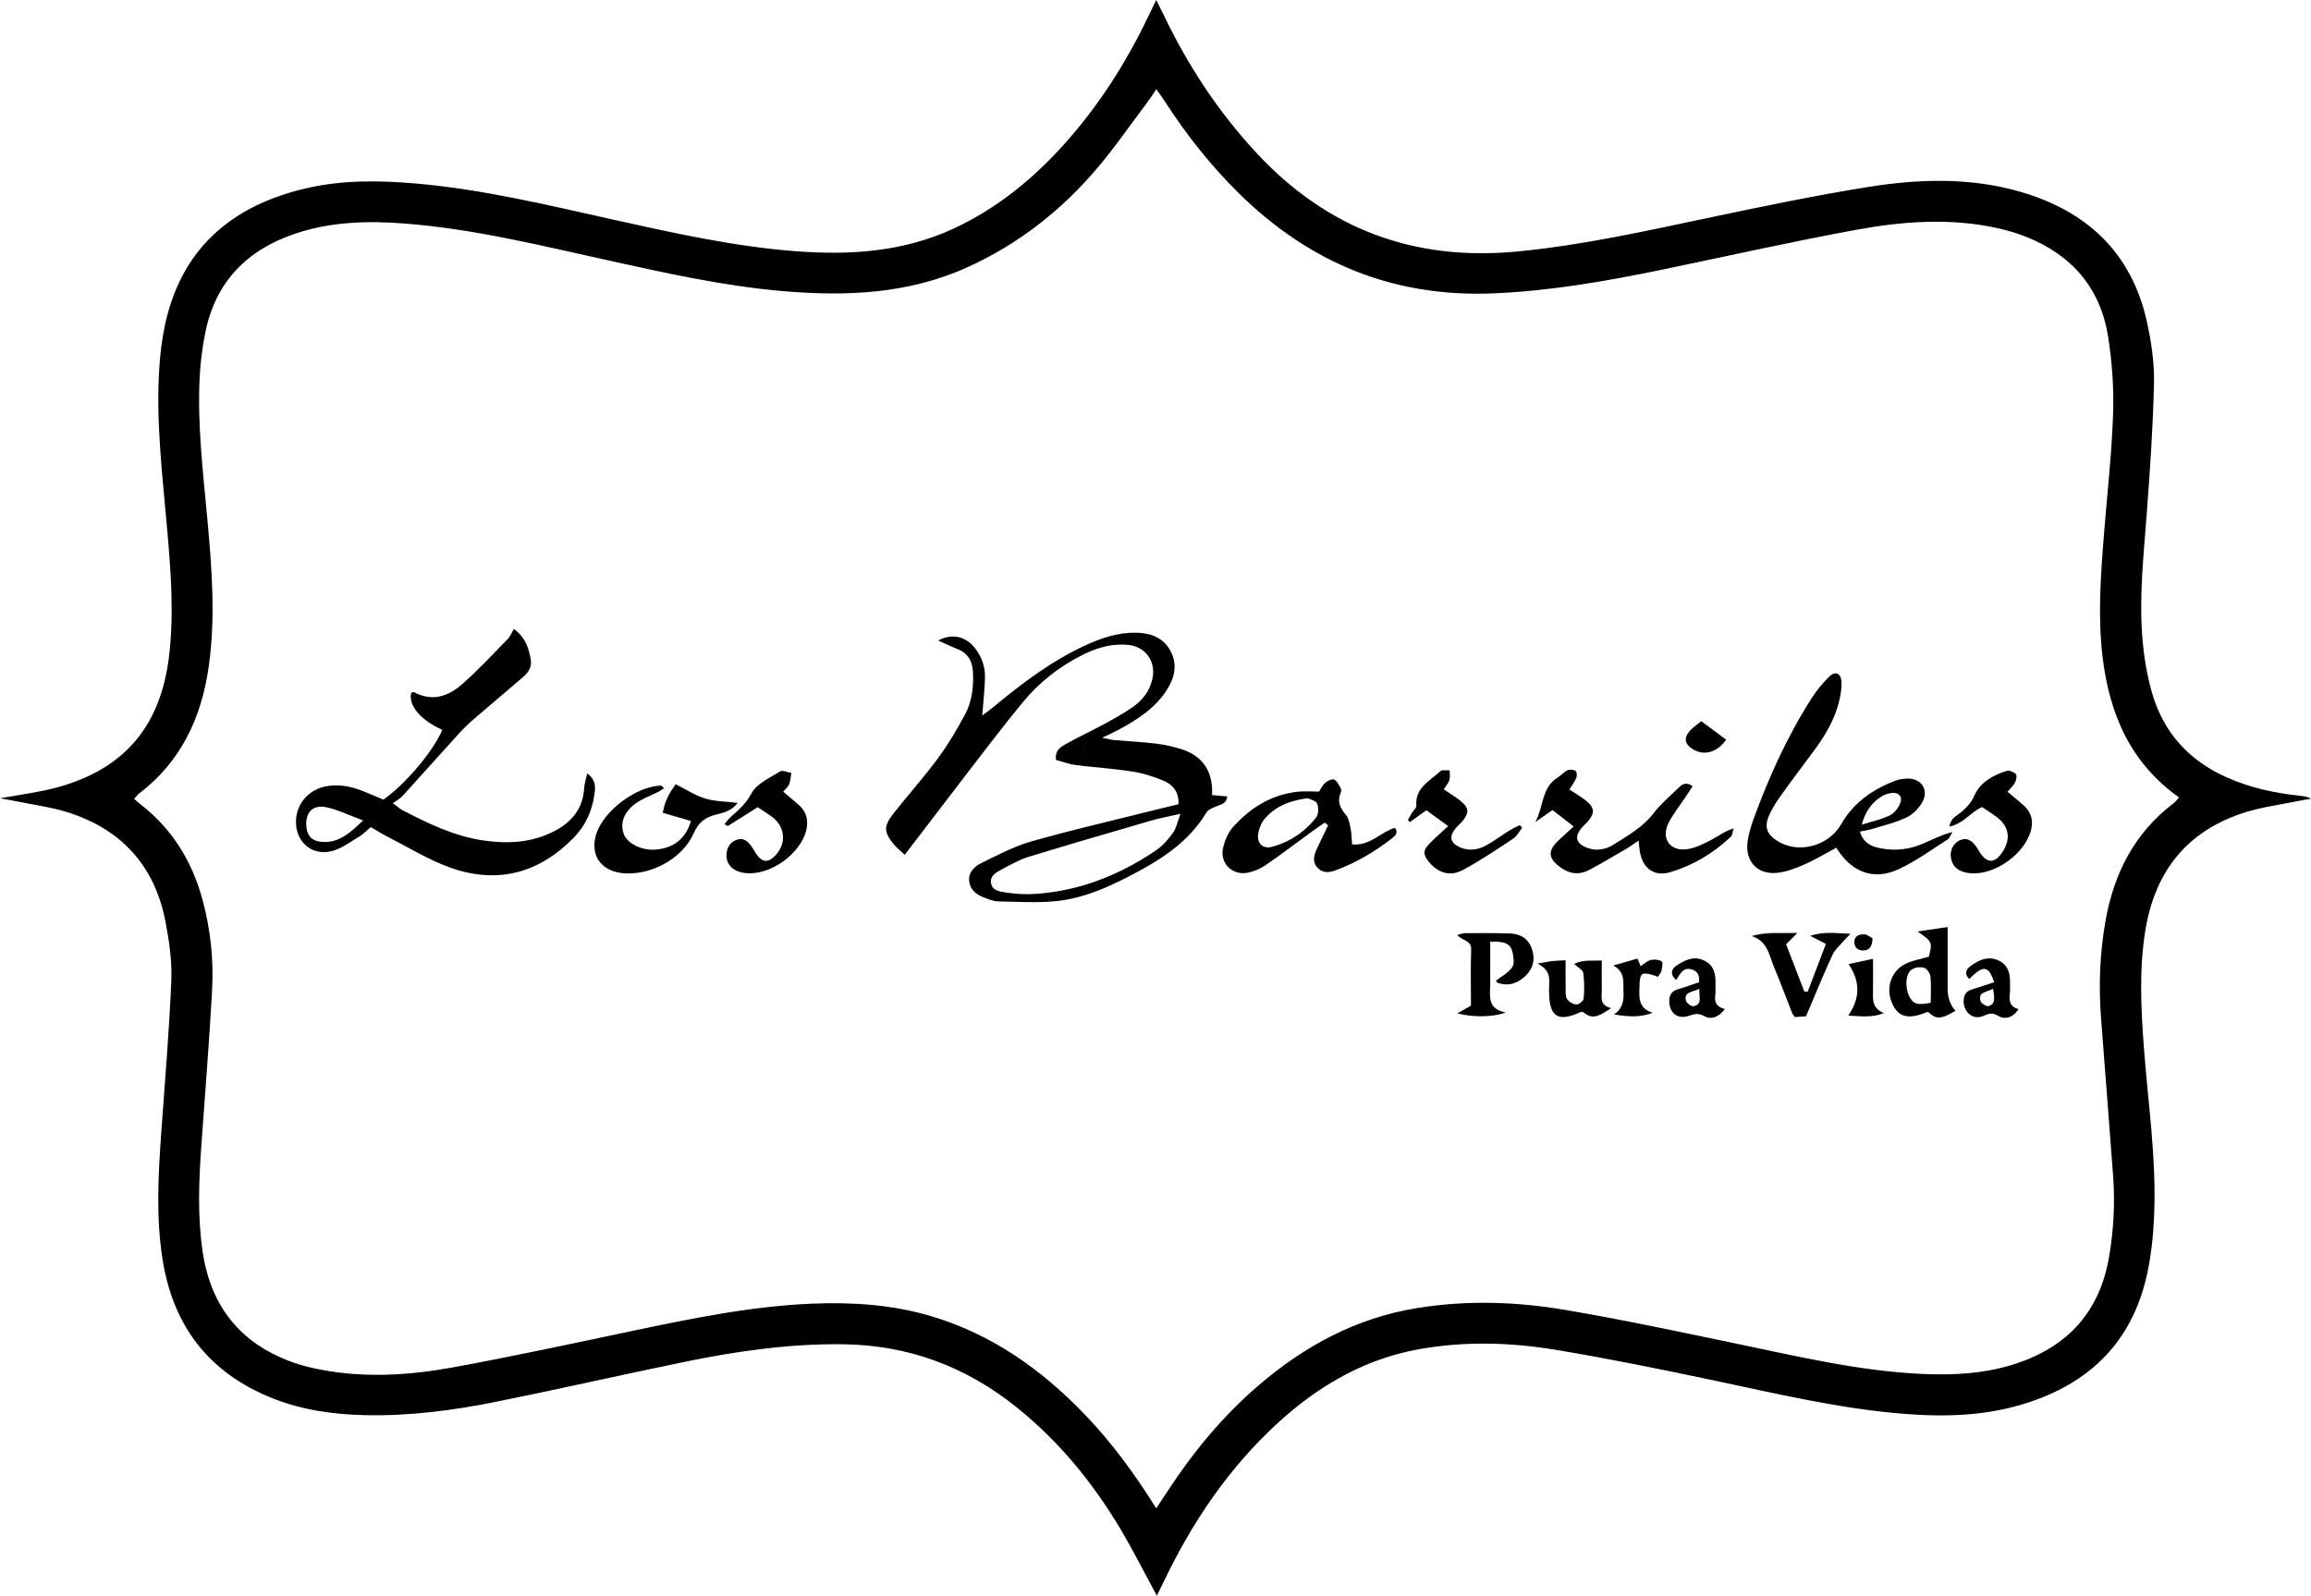
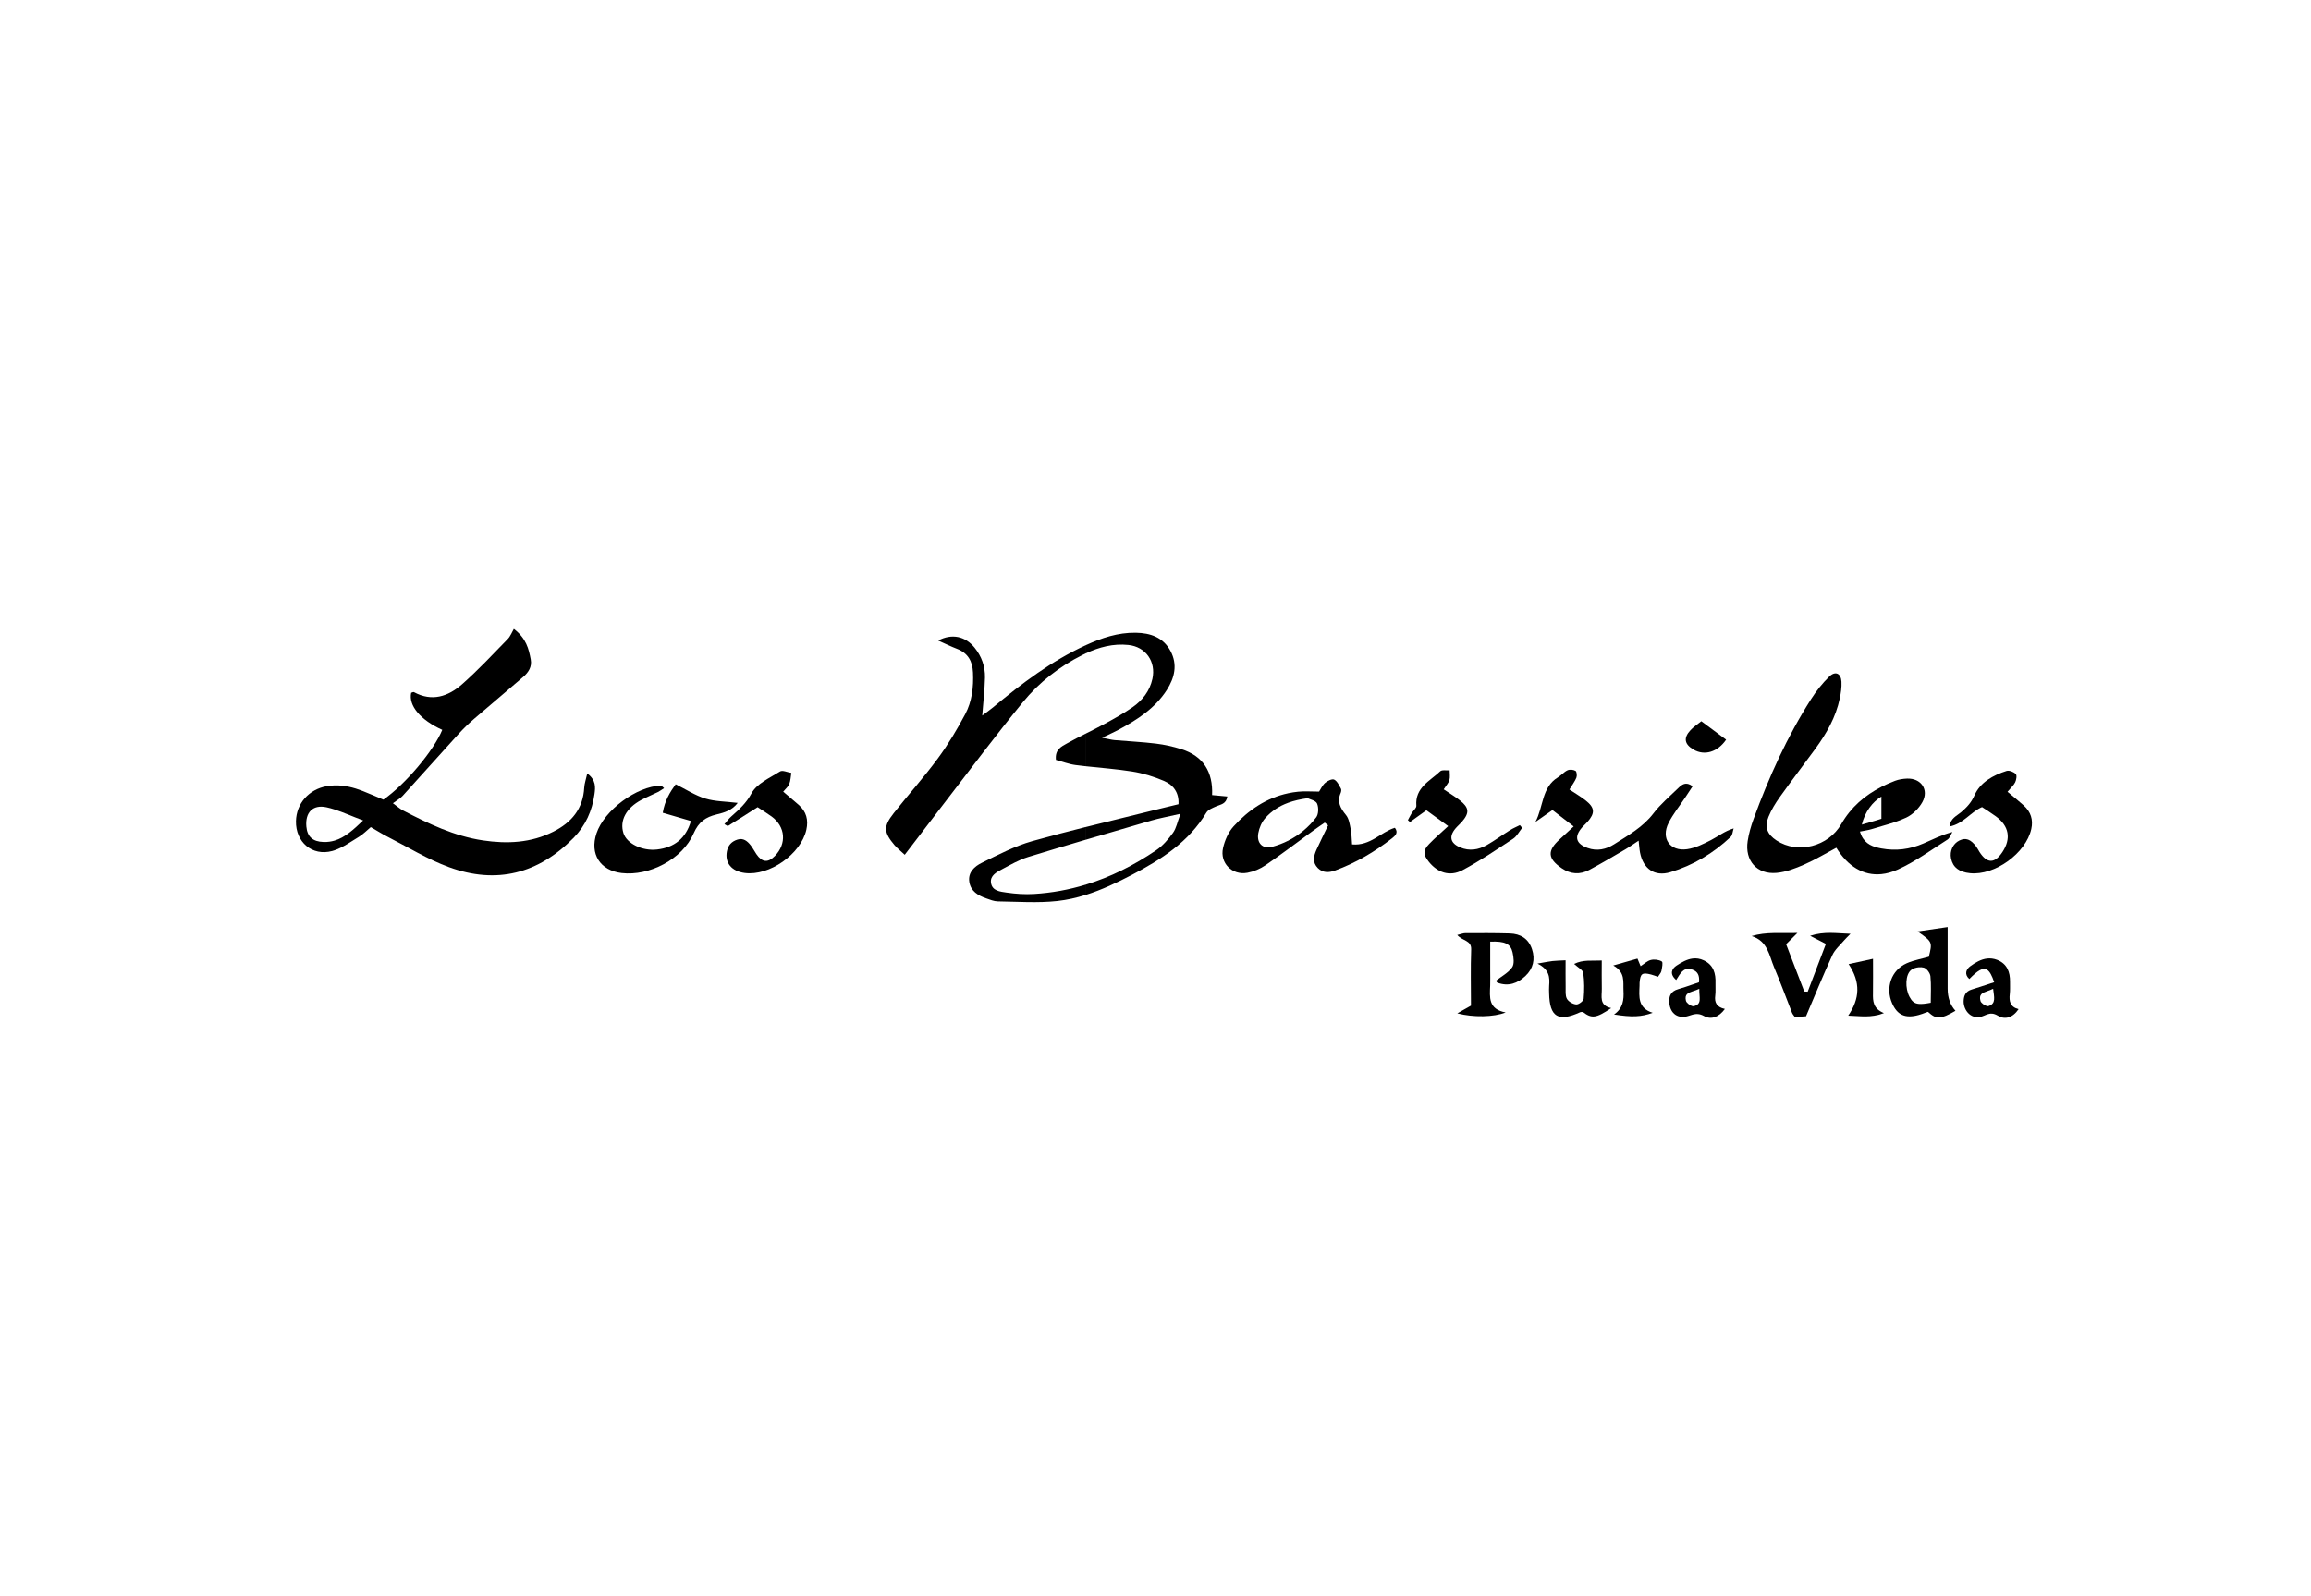
<svg xmlns="http://www.w3.org/2000/svg" id="Capa_2" data-name="Capa 2" viewBox="0 0 1909.98 1319.17">
  <g id="Capa_1-2" data-name="Capa 1">
    <g>
-       <path d="m955.88.53c2.33,4.68,4.14,8.2,5.85,11.76,20.02,41.83,45.13,80.17,76.8,114.23,58.47,62.89,130.18,89.61,215.63,81.38,53.59-5.16,105.88-16.88,158.38-27.94,43.79-9.22,87.66-18.4,131.83-25.45,41.5-6.62,83.49-7.92,124.54,3.79,55.63,15.87,93.01,50.5,105.59,108.29,3.57,16.41,6.1,33.52,5.72,50.23-.82,36.29-3.33,72.57-6.06,108.78-2.57,34.15-6.35,68.27-3.48,102.51,1.26,15.05,3.78,30.26,7.95,44.76,9.41,32.75,30.54,55.91,61.71,69.8,19.1,8.52,39.25,12.91,59.95,15.14,3.18.34,6.37.57,9.7,2.53-4.45.78-8.93,1.44-13.36,2.36-13.63,2.81-27.58,4.63-40.8,8.77-47.96,15-74.76,48.53-82.74,97.63-5.2,31.96-3.65,64.05-1.28,96.12,3.43,46.34,10.48,92.49,8.55,139.1-.68,16.39-2.33,32.98-5.83,48.98-12.87,58.89-51.19,93.5-107.94,109.05-30.07,8.24-60.89,8.96-91.87,6.56-53.7-4.15-105.9-16.64-158.39-27.74-43.37-9.16-86.84-18.03-130.56-25.27-37.65-6.24-75.78-7.27-113.6-.39-49.17,8.95-89.43,34.52-124.57,68.89-36.38,35.58-63.94,77.41-85.79,123.17-1.78,3.73-3.66,7.41-5.74,11.6l-.2-.36v-72.25c3.77-5.7,6.7-10.11,9.6-14.54,20.97-31.98,45.13-61.23,74.16-86.25,38.18-32.91,81.12-56.19,131.44-64.37,40.91-6.65,81.92-5.39,122.46,1.49,47.43,8.05,94.54,18.09,141.66,27.92,50.45,10.53,100.63,22.49,152.38,24.98,26.76,1.29,53.27-.08,78.92-8.59,42.64-14.15,68.75-42.86,76.5-87.63,3.84-22.19,5.12-44.51,3.48-66.93-3.2-43.83-6.75-87.63-10.05-131.45-2.04-27.1-.91-54.1,3.91-80.84,7-38.78,24-71.9,56-96.23,1.58-1.2,2.78-2.9,4.6-4.83-40.26-28.66-57.56-69.15-63.17-115.93-4.06-33.8-1.59-67.53,1.08-101.25,2.64-33.27,6.43-66.51,7.57-99.83.73-21.38-.8-43.16-4.17-64.3-6.38-39.96-30-67.15-67.46-82.12-7.8-3.12-15.99-5.52-24.2-7.32-39.13-8.58-78.42-5.58-117.16,1.57-53.14,9.8-105.9,21.64-158.82,32.63-46.36,9.62-92.84,17.79-140.36,19.78-82.65,3.47-152.12-25.27-210.5-82.89-22.97-22.67-42.88-47.78-60.39-74.84-2.19-3.38-4.59-6.63-7.47-10.75V.53Zm-.26-.53l.26.53v73.52l-.2-.29c-2.95,4.29-5.15,7.75-7.61,11.01-13.97,18.55-27.12,37.81-42.21,55.4-29.5,34.4-64.63,61.87-106.14,80.71-48.94,22.21-100.55,24.28-152.88,19.76-48.94-4.22-96.79-14.92-144.65-25.49-55.66-12.3-111.06-26.02-168.17-30.4-30.6-2.35-60.89-1.44-90.23,8.47-39.97,13.5-65.92,40.14-74.21,82.22-2.36,11.97-3.95,24.21-4.56,36.39-1.98,39.4,2.8,78.49,6.38,117.63,3.69,40.44,6.86,80.93,1.13,121.43-5.96,42.13-22.71,78.51-57.43,105-1.5,1.14-2.64,2.76-4.27,4.5,2.35,2.01,3.87,3.42,5.5,4.69,26.34,20.53,42.7,47.48,51.25,79.49,6.49,24.31,9.07,49.15,7.71,74.12-2.35,43.02-5.9,85.97-8.93,128.96-2.06,29.13-3.16,58.23,1.15,87.29,6.69,45.11,31.22,75.71,74.17,91.19,7.51,2.71,15.38,4.64,23.23,6.14,36.24,6.94,72.6,4.81,108.44-1.69,49.84-9.04,99.37-19.82,148.95-30.24,49.22-10.34,98.43-20.52,148.9-22.61,33.14-1.37,65.91.78,97.88,10.21,50.44,14.87,91.73,44.17,127.72,81.69,22.03,22.97,40.76,48.47,58.83,77.32h0l.27-.41v72.25c-10.18-18.78-19.34-37.02-29.74-54.52-22.86-38.44-50.86-72.67-85.89-100.82-41.95-33.71-89.48-51.52-143.68-52.17-44.27-.53-87.65,5.69-130.74,14.56-51.71,10.64-103.18,22.39-154.92,32.83-36.07,7.28-72.55,12.1-109.5,11.23-26.34-.62-52.2-4.28-76.85-14.21-51.48-20.74-81.14-58.84-90.04-113.39-5.76-35.34-3.77-70.78-1.24-106.24,2.97-41.72,6.55-83.41,8.28-125.18.68-16.27-1.73-32.96-4.83-49.05-8.86-46.01-36.32-76.33-80.96-90.35-13.21-4.15-27.16-5.97-40.79-8.79-4.83-1-9.71-1.77-14.98-2.73,16.14-3.01,31.72-4.85,46.71-8.89,56.19-15.13,86.07-50.86,92.99-108.59,4.16-34.72,1.54-69.22-1.44-103.76-3.96-45.88-9.86-91.68-6.39-137.88.76-10.08,2.02-20.2,4.04-30.1,13.19-64.61,54.82-100.63,117.19-115.11,29.96-6.95,60.41-6.55,90.84-3.91,55.75,4.85,109.97,18.11,164.4,30.18,49.09,10.89,98.18,21.81,148.46,25.72,45.19,3.51,89.53.79,131.5-18.74,35.48-16.51,65.12-40.62,91.08-69.53,28.45-31.67,51.18-67.16,69.5-105.52,1.97-4.11,3.98-8.2,6.72-13.86Z" />
      <path d="m897.27,533.41c13.14-6.04,26.68-10.57,41.4-10.35,12.14.18,22.71,3.84,28.73,15.1,5.99,11.22,3.4,22.2-3.14,32.36-9.7,15.08-24.28,24.41-39.63,32.69-3.63,1.96-7.43,3.62-13.8,6.7,5.32,1.01,7.86,1.72,10.45,1.94,11.36,1,22.77,1.51,34.08,2.89,7.08.86,14.16,2.44,20.97,4.58,18.13,5.71,26.25,18.77,25.44,37.97,4.48.41,8.3.76,12.59,1.16-.92,6.36-5.55,6.54-9.22,8.17-2.93,1.3-6.61,2.68-8.1,5.14-14.58,24.25-37.24,38.76-61.38,51.39-12.4,6.49-25.11,12.53-38.38,16.69v-8.48c20.59-6.28,39.94-16.03,58.26-28.47,5.43-3.69,10.02-9.05,13.91-14.42,2.71-3.75,3.57-8.83,6.17-15.72h0c-10.37,2.38-17.43,3.65-24.28,5.64-18.02,5.25-36.05,10.49-54.05,15.81v-10.49c20.84-5.24,41.76-10.23,62.6-15.45,4.46-1.12,8.94-2.16,14.09-3.41.57-9.65-4.3-15.96-11.85-19.22-8.41-3.63-17.46-6.42-26.5-7.85-12.69-2.01-25.55-2.95-38.34-4.35v-26.95c4.99-2.51,10-5.01,14.91-7.68,8.15-4.43,16.33-8.92,23.92-14.21,8.12-5.67,14.09-13.29,16.31-23.36,3.12-14.2-5.43-26.59-19.92-28.08-12.46-1.28-24.11,1.79-35.21,6.99v-6.74Zm-149.53,173.22c-4.06-3.78-6.42-5.58-8.3-7.8-9.12-10.74-9.48-15.56-.85-26.51,12.03-15.26,25.05-29.77,36.57-45.39,8.47-11.48,15.81-23.91,22.55-36.51,5.65-10.57,6.99-22.44,6.44-34.49-.43-9.37-4.19-16.1-13.25-19.57-4.95-1.9-9.72-4.27-15.53-6.85,11.41-6.05,22.46-3.54,30.11,5.9,5.79,7.14,8.77,15.57,8.58,24.66-.22,10.05-1.41,20.08-2.27,31.46,3.32-2.5,6.2-4.49,8.88-6.72,23.76-19.77,48.29-38.39,76.59-51.39h.02s0,6.73,0,6.73c-.89.42-1.77.84-2.65,1.28-19.16,9.6-35.9,22.75-49.33,39.14-22.47,27.42-43.65,55.89-65.33,83.96-10.54,13.66-20.97,27.4-32.22,42.1h0Zm149.53,33.21v-8.48c-13.68,4.17-27.91,6.82-42.74,7.7-7.51.45-15.2-.06-22.65-1.16-5.13-.76-11.92-1.27-12.86-8.11-.81-5.9,4.5-8.73,8.93-11.07,7.06-3.73,14.11-7.87,21.67-10.2,15.85-4.87,31.74-9.63,47.65-14.33v-10.49c-14.76,3.71-29.48,7.53-44.12,11.65-14.46,4.06-28.13,11.27-41.72,17.94-5.97,2.93-11.62,7.87-10.31,15.91,1.23,7.56,7.16,11.11,13.79,13.43,3.18,1.11,6.5,2.5,9.77,2.55,16.39.23,32.95,1.46,49.15-.31,8.03-.88,15.83-2.65,23.44-5.03h0Zm0-106.41v-26.95c-5.19,2.61-10.37,5.24-15.42,8.09-4.46,2.52-10.12,4.94-9.14,13.63,5.23,1.4,10.7,3.53,16.35,4.26,2.73.36,5.47.67,8.21.97Z" />
      <path d="m424.69,519.87c10.33,7.94,12.31,16.56,13.95,25.3,1.15,6.13-1.94,10.73-6.21,14.43-13.39,11.6-27.01,22.93-40.42,34.51-4.4,3.8-8.65,7.85-12.57,12.15-15.61,17.16-31.03,34.5-46.64,51.66-1.95,2.14-4.67,3.59-8.07,6.13,3.88,2.8,5.93,4.71,8.34,5.96,21.03,10.91,42.3,21.2,66.1,24.74,20.04,2.98,39.62,2.08,58.11-7.2,14.99-7.52,24.62-18.85,25.56-36.38.19-3.45,1.43-6.84,2.51-11.75,7.39,5.5,6.74,11.52,5.97,17.1-1.89,13.73-7.37,25.98-17.13,35.98-29.18,29.9-63.94,38.73-103.08,24.39-17.69-6.48-34.04-16.64-50.94-25.24-4.48-2.28-8.74-5-13.73-7.88-3.42,2.84-6.32,5.92-9.81,8.01-6.54,3.92-12.99,8.69-20.04,11.1v-8c8.4-2.52,15.36-8.79,23.53-16.63h0c-8.82-3.25-16.23-6.67-23.53-9.02v-19.96c7.95-.2,15.65,1.68,23.16,4.63,5.86,2.3,11.62,4.86,17.11,7.16,18.33-12.79,41.66-40.58,48.66-57.69-18.03-8.17-28.02-20.06-25.71-30.65.77-.19,1.79-.81,2.31-.53,14.92,8.11,28.32,3.56,39.7-6.46,13.27-11.69,25.37-24.72,37.75-37.39,2.31-2.36,3.53-5.78,5.11-8.48Zm-148.08,183.01c-.67.23-1.35.44-2.03.63-16.65,4.5-30.34-7.45-29.97-24.68.31-14.53,10.6-26.3,25.42-28.9,2.21-.39,4.41-.6,6.58-.66v19.96c-2.28-.74-4.55-1.37-6.85-1.86-11.36-2.42-17.61,4.43-16.57,15.95.75,8.33,5.2,12.47,14.22,12.74,3.3.1,6.33-.33,9.2-1.19v8Z" />
-       <path d="m1554.93,701.4c11.91,2.23,23.56.77,34.75-4.12,7.61-3.32,15.01-7.11,23.93-9.46-1.33,2.13-2.17,5.04-4.08,6.26-13.49,8.56-26.55,18.23-41.01,24.76-4.67,2.11-9.21,3.35-13.59,3.79v-21.22h0Zm0-50.94c3.61-1.84,7.37-3.49,11.26-4.97,3.1-1.18,6.59-1.71,9.92-1.84,11.63-.45,18.34,9.25,12.66,19.49-2.88,5.19-7.98,10.25-13.3,12.76-6.52,3.08-13.53,5.12-20.54,7.13v-6.17c2.38-.8,4.69-1.69,6.91-2.75,3.67-1.74,7.03-6,8.57-9.9,2.38-6.01-1.45-9.62-7.86-8.56-2.58.43-5.16,1.41-7.62,2.85v-8.04Zm-17.77,36.97c2.7,9.01,8.59,11.93,15.38,13.48.8.18,1.6.35,2.39.5v21.22c-14.85,1.48-27.81-6.38-37.25-21.82-8.82,4.69-17.45,9.94-26.61,13.94-7.24,3.17-15.02,6.17-22.78,6.87-16.25,1.46-26.37-10.12-23.9-26.32.95-6.21,2.74-12.39,4.91-18.31,12.64-34.54,27.7-67.98,47.52-99.06,4.27-6.69,9.35-13.07,15.02-18.62,4.98-4.87,9.7-2.72,10.09,4.24.26,4.55-.46,9.26-1.39,13.76-3.25,15.6-11,29.11-20.29,41.81-9.72,13.28-19.72,26.36-29.27,39.77-3.65,5.12-7.03,10.62-9.38,16.41-3.46,8.53-1.02,14.46,6.67,19.5,17.63,11.57,42.92,4.94,53.5-13.56,7.97-13.94,19.47-23.76,33.17-30.76v8.04c-7.4,4.34-13.77,12.86-16.19,23.18h0c5.69-1.78,11.11-3.11,16.19-4.82v6.17c-2.72.78-5.44,1.56-8.13,2.39-2.73.84-5.61,1.19-9.64,2.01Z" />
+       <path d="m1554.93,701.4c11.91,2.23,23.56.77,34.75-4.12,7.61-3.32,15.01-7.11,23.93-9.46-1.33,2.13-2.17,5.04-4.08,6.26-13.49,8.56-26.55,18.23-41.01,24.76-4.67,2.11-9.21,3.35-13.59,3.79v-21.22h0Zm0-50.94c3.61-1.84,7.37-3.49,11.26-4.97,3.1-1.18,6.59-1.71,9.92-1.84,11.63-.45,18.34,9.25,12.66,19.49-2.88,5.19-7.98,10.25-13.3,12.76-6.52,3.08-13.53,5.12-20.54,7.13v-6.17v-8.04Zm-17.77,36.97c2.7,9.01,8.59,11.93,15.38,13.48.8.18,1.6.35,2.39.5v21.22c-14.85,1.48-27.81-6.38-37.25-21.82-8.82,4.69-17.45,9.94-26.61,13.94-7.24,3.17-15.02,6.17-22.78,6.87-16.25,1.46-26.37-10.12-23.9-26.32.95-6.21,2.74-12.39,4.91-18.31,12.64-34.54,27.7-67.98,47.52-99.06,4.27-6.69,9.35-13.07,15.02-18.62,4.98-4.87,9.7-2.72,10.09,4.24.26,4.55-.46,9.26-1.39,13.76-3.25,15.6-11,29.11-20.29,41.81-9.72,13.28-19.72,26.36-29.27,39.77-3.65,5.12-7.03,10.62-9.38,16.41-3.46,8.53-1.02,14.46,6.67,19.5,17.63,11.57,42.92,4.94,53.5-13.56,7.97-13.94,19.47-23.76,33.17-30.76v8.04c-7.4,4.34-13.77,12.86-16.19,23.18h0c5.69-1.78,11.11-3.11,16.19-4.82v6.17c-2.72.78-5.44,1.56-8.13,2.39-2.73.84-5.61,1.19-9.64,2.01Z" />
      <path d="m1297.09,652.68c5.03,3.35,9.39,5.88,13.32,8.97,7.72,6.06,8.01,10.52,1.55,17.85-1.39,1.58-3.05,2.94-4.43,4.52-6.72,7.69-5.12,13.51,4.62,17.01,7.81,2.81,15.32,1.1,21.83-3.05,11.66-7.43,23.83-14.13,32.6-25.63,5.85-7.66,13.43-14.01,20.39-20.79,3.01-2.93,6.33-5.78,11.93-1.56-2.07,3.14-4.03,6.17-6.03,9.17-4.67,7.03-10.07,13.68-13.86,21.16-6.45,12.74,1.16,23.69,15.3,21.69,6.85-.97,13.55-4.34,19.83-7.58,5.88-3.03,11.1-7.32,18.66-9.61-.79,2.39-.87,5.52-2.48,7.04-14.32,13.55-31.02,23.51-49.82,29.15-13.06,3.92-22.42-2.82-25.04-16.06-.56-2.84-.7-5.77-1.19-10-4.26,2.8-7.59,5.21-11.12,7.27-9.83,5.74-19.62,11.57-29.66,16.93-7.67,4.09-15.41,3.65-22.76-1.39-11.65-7.98-12.14-14.46-1.71-23.91,3.4-3.08,6.76-6.21,11.58-10.65-6.33-4.89-11.77-9.09-17.54-13.55-5.1,3.57-9.59,6.71-14.08,9.85,6.68-12.52,5.12-28.65,18.42-36.78,2.86-1.75,5.13-4.57,8.11-5.95,1.82-.85,4.87-.55,6.62.49,1.04.61,1.35,3.95.72,5.57-1.21,3.08-3.33,5.81-5.75,9.81Z" />
      <path d="m1094.85,680.05c-3.33,2.32-6.71,4.58-9.99,6.97-6.79,4.94-13.52,9.97-20.29,14.94v-6.96c9.02-4.54,16.85-11,23.2-19.26,2.02-2.62,2.14-8.25.74-11.46-1.1-2.52-5.87-3.44-7.75-4.41h0c-5.89.79-11.29,2-16.2,3.8v-7.88c2.72-.58,5.5-1.02,8.36-1.31,5.38-.54,10.85-.08,17.26-.08,1.27-1.91,2.66-5.13,5.04-7.23,1.93-1.7,5.76-3.5,7.47-2.66,2.48,1.23,3.99,4.69,5.54,7.41.52.91.24,2.61-.23,3.7-3.16,7.27-.17,12.58,4.44,18.21,2.43,2.97,3.07,7.64,3.87,11.67.79,3.96.76,8.09,1.13,12.56,15.09,1.39,23.71-10.25,35.4-13.75,3.16,4.13.2,6.67-2.31,8.64-14.37,11.26-29.97,20.41-47.16,26.71-5.06,1.85-10.1,2.05-14.19-2.01-4.67-4.63-3.49-10.05-1.11-15.28,3.07-6.74,6.37-13.38,9.57-20.07-.93-.75-1.85-1.51-2.78-2.26Zm-30.28,21.91c-6.16,4.52-12.34,8.98-18.64,13.3-4.4,3.02-9.79,5.3-15.03,6.26-12.56,2.3-22.92-8.07-20.09-20.49,1.44-6.35,4.39-13.16,8.71-17.89,12.41-13.59,27.18-23.52,45.04-27.33v7.88c-7.39,2.71-13.69,6.75-18.93,12.7-2.89,3.28-4.9,7.97-5.68,12.31-1.52,8.42,3.69,13.52,11.77,11.26,4.5-1.26,8.79-2.91,12.83-4.94v6.96Z" />
      <path d="m571.05,678.73c-7.82-2.29-15.24-4.45-23.31-6.81,1.72-10.13,5.98-17.07,10.69-23.58,8.62,4.28,16.18,9.29,24.5,11.82,8.1,2.46,16.97,2.39,26.75,3.59-4.7,6.3-11.21,8.05-17.42,9.55-9.05,2.19-14.88,6.16-18.98,15.62-9.27,21.41-36.65,35.52-59.5,32.83-17.81-2.1-26.48-15.75-20.82-32.78,6.33-19.05,33.2-39.03,53.26-39.52.59-.01,1.2.92,2.63,2.08-1.84,1.19-3.34,2.37-5.01,3.2-4.54,2.24-9.25,4.15-13.71,6.52-12.69,6.74-18.21,17.16-14.84,27.59,2.75,8.51,15.47,14.82,27.7,13.43,14.38-1.63,23.87-9.22,28.05-23.54Z" />
      <path d="m1659.16,654.55c5.09,4.28,9.36,7.67,13.39,11.32,5.79,5.23,7.98,11.7,6.26,19.45-4.46,20.08-30.13,38.64-50.64,36.55-9.12-.93-14.16-4.85-15.68-12.19-1.27-6.14,1.58-12.27,6.93-14.87,5.2-2.53,9.3-1.06,13.92,5.12,1,1.35,1.72,2.9,2.63,4.33,6.24,9.78,12.57,9.81,18.99.11,7.36-11.13,5.48-21.53-5.48-29.52-3.73-2.72-7.67-5.15-11.38-7.63-9.63,4.18-15.34,13.86-26.89,16.05.84-6.87,5.99-8.75,9.48-11.73,4.71-4.03,8.46-7.84,11.24-14.18,4.66-10.58,15.33-16.52,26.46-20.04,2.15-.68,5.87.79,7.59,2.52,1.1,1.12.5,4.85-.47,6.86-1.24,2.57-3.62,4.6-6.33,7.84Z" />
      <path d="m626.14,667.3c-8.92,5.69-16.64,10.65-24.44,15.48-.37.23-1.41-.64-2.99-1.42,1.97-2.25,3.58-4.54,5.62-6.34,6.43-5.69,12.36-10.93,16.81-19.23,4.28-7.98,15.08-12.71,23.55-18.03,2.04-1.29,6.16.71,9.32,1.2-.52,3.08-.6,6.34-1.7,9.19-.83,2.17-2.97,3.84-5.01,6.31,4.52,3.86,8.65,7.37,12.75,10.9,6.42,5.52,8.19,12.52,6.39,20.58-4.5,20.11-30.56,38.42-50.88,35.76-10.95-1.43-16.59-8.32-14.81-17.84.96-5.13,3.98-8.29,8.77-9.79,4.84-1.52,8.12,1.23,10.84,4.65,1.82,2.3,3.15,4.99,4.81,7.42,4.68,6.87,9.58,7.33,15.28,1.47,9.86-10.12,8.75-24.18-2.69-32.57-3.72-2.72-7.67-5.13-11.62-7.75Z" />
      <path d="m1193.18,652.53c4.94,3.34,9.23,5.92,13.17,8.98,7.92,6.16,8.3,10.4,1.9,17.83-1.65,1.92-3.64,3.55-5.27,5.48-5.66,6.73-4.35,12.27,3.82,15.72,7.57,3.19,15.05,2.03,21.92-1.88,6.59-3.75,12.73-8.29,19.17-12.32,2.6-1.63,5.48-2.82,8.23-4.21.64.75,1.28,1.49,1.92,2.24-2.46,3.04-4.36,6.93-7.47,8.99-13.7,9.04-27.36,18.3-41.82,26.01-10.58,5.64-20.92,2.01-28.13-7.28-4.49-5.79-4.58-9.06.56-14.42,4.56-4.76,9.61-9.05,15.71-14.73-6.9-5.01-12.5-9.08-18.02-13.09-5.08,3.65-9.32,6.69-13.56,9.73-.58-.51-1.16-1.03-1.73-1.54,1.02-1.9,1.96-3.85,3.07-5.69,1.29-2.13,4.08-4.27,3.92-6.23-1.22-15.01,11.24-20.43,19.71-28.48,1.5-1.43,5.15-.61,7.81-.82,0,2.69.51,5.53-.18,8.03-.64,2.33-2.56,4.3-4.73,7.69Z" />
      <path d="m1204.44,837.74c4.61-2.61,7.46-4.22,11.28-6.38,0-15.3-.4-30.92.17-46.5.28-7.63-7.2-6.86-11.51-11.92,3.16-.75,4.92-1.52,6.68-1.52,12.25-.03,24.51-.11,36.76.26,8.76.27,15.41,4.24,18.33,12.99,2.81,8.44.96,16.05-5.37,22.09-6.47,6.18-14.18,8.97-23.13,5.63-.64-.24-.98-1.28-1.25-1.66,4.6-3.62,10.12-6.51,13.34-11.04,1.99-2.81,1.24-8.28.37-12.26-1.58-7.21-6.39-9.48-18.49-8.96,0,7.78,0,15.67,0,23.57,0,4.23.14,8.46-.03,12.68-.39,9.65-1.69,19.65,12.81,22.26-9.74,3.91-26.82,4.21-39.95.76Z" />
      <path d="m1585.71,769.91l23.97-3.52c0,17.48-.01,34.2,0,50.93q.01,11.23,6.46,18.31c-12.37,7.18-15.74,7.3-22.71.87-.4.11-.82.19-1.21.35-2.33.95-4.49,1.71-6.51,2.26v-9.2c2.41.25,5.57-.09,9.99-.93h0c0-7.08.48-14.57-.26-21.93-.27-2.64-3.08-6.45-5.46-7.11-1.26-.35-2.76-.43-4.27-.29v-6.54c2.77-.71,5.59-1.36,8.42-2.17,2.93-11.87,2.98-12.23-8.42-20.29v-.74Zm-.87.13l.87-.13v.74l-.87-.61h0Zm.87,69.07c-11.12,3.06-17.68.02-21.94-9.73-5.65-12.91-.65-27.38,12.09-33.06,3.12-1.39,6.44-2.34,9.86-3.21v6.54c-2.21.21-4.44.92-5.98,2.04-5.09,3.69-5.39,15.27-1.56,22.42,1.93,3.61,3.84,5.41,7.54,5.8v9.2Z" />
      <path d="m1447.68,773.84c12.28-3.65,23.59-2.13,37.85-2.58-4.25,4.23-6.34,6.32-9.36,9.33,4.87,12.68,9.94,25.89,15.01,39.1.95.04,1.89.09,2.84.13,4.95-13.01,9.9-26.02,15.02-39.48-4.58-2.37-7.67-3.96-13.01-6.72,11.96-3.84,21.58-2,33.35-1.65-2.62,2.69-3.93,3.87-5.04,5.2-3.41,4.06-7.77,7.72-9.92,12.38-7.58,16.44-14.39,33.23-21.8,50.61-2.81.2-6.05.42-9.22.64-.99-1.45-1.9-2.36-2.33-3.47-4.96-12.55-9.56-25.26-14.83-37.68-4.11-9.67-5.18-21.6-18.55-25.8Z" />
      <path d="m1331.6,833.4c-12.51,8.46-16.12,8.8-23.41,3.19-.76.06-1.61-.07-2.26.23-18.06,8.29-25.23,3.93-25.62-15.62-.04-2.11-.15-4.24.02-6.34.54-6.81.32-13.32-9.66-18.27,6.32-1.08,9.37-1.76,12.46-2.1,3.25-.36,6.54-.39,10.79-.62,0,7.77-.08,14.86.04,21.94.06,3.35-.43,7.23,1.06,9.9,1.32,2.37,4.96,4.47,7.72,4.68,2.01.15,5.95-2.84,6.11-4.69.63-7.1.66-14.38-.34-21.41-.35-2.46-4.33-4.4-7.53-7.4,7.44-3.72,14.63-2.44,22.83-2.84,0,8.27-.12,15.79.04,23.3.13,6.35-2.46,13.77,7.76,16.06Z" />
      <path d="m1404.16,812.03c.63-5.76-1.17-8.88-5.23-10.36v-9.27c2.93-.37,6,0,9.22,1.53,8.05,3.81,9.97,10.85,9.65,19-.13,3.38.25,6.81-.2,10.13-.78,5.74,1.24,9.57,7.97,11.04-5.11,6.95-11.4,9.06-17.21,5.88-3.68-2.01-6.41-1.96-9.43-1.18v-6.98c.32.06.61.06.85.01,7.26-1.59,4.38-7.34,4.64-14.4h0c-1.87.93-3.78,1.51-5.49,2.08v-5.67c1.78-.62,3.52-1.23,5.23-1.8Zm-5.23-10.36c-.32-.12-.66-.23-1.02-.33-6.9-1.92-9.36,3.84-12.6,8.82-5.87-5.18-3.42-9.5.31-11.92,4.15-2.7,8.55-5.24,13.31-5.84v9.27h0Zm0,37.13c-1.01.26-2.06.6-3.18.98-8.75,2.92-15.23-1.61-16.1-10.5-.56-5.71,1.22-9.8,7.28-11.53,4.09-1.17,8.12-2.57,12-3.92v5.67c-3.94,1.32-6.8,2.57-5.54,7.86.41,1.71,3.53,4.09,5.54,4.44v6.98Z" />
      <path d="m1648.15,812.04c-1.85-5.57-3.66-8.99-5.88-10.37v-9.26c2.65-.3,5.41-.02,8.29,1.09,8.15,3.15,10.83,10,10.68,18.27-.06,3.37.18,6.76-.21,10.09-.68,5.79.29,10.6,7.28,12.42-5.01,7.41-11.51,8.8-17.08,5.43-3.59-2.17-6.18-2.05-8.96-1.08v-6.87c.43.09.81.1,1.11,0,6.56-2.06,4.64-7.49,3.89-14.33h0c-1.67.86-3.41,1.44-5,2v-5.49c1.9-.62,3.85-1.26,5.88-1.92Zm-5.88-10.37c-3.4-2.12-7.76.56-14.67,7.67-4.35-3.89-2.63-8.08.68-10.49,4.27-3.12,8.92-5.86,13.99-6.44v9.26h0Zm0,36.96c-.79.28-1.59.62-2.44,1-10.28,4.64-17.18-4.26-16.94-12.06.14-4.7,1.81-8.05,6.58-9.51,4.18-1.28,8.34-2.65,12.8-4.11v5.49c-3.98,1.4-6.99,2.69-5.42,8.13.47,1.62,3.45,3.77,5.42,4.19v6.87Z" />
      <path d="m1365.9,837.3c-9.59,3.43-17.14,3.72-31.95,1.39,7.52-5.2,8.2-12.18,7.81-19.63-.39-7.35,1.71-15.34-8.46-20.89,7.92-2.25,13.79-3.92,20.01-5.69.97,2.33,1.74,4.16,2.61,6.25,2.83-1.8,5.42-4.38,8.47-5.12,2.85-.7,6.67-.25,9.07,1.27,1.12.71.17,5.18-.36,7.85-.3,1.52-1.64,2.82-2.86,4.8-2.01-.68-3.83-1.43-5.71-1.91-7.36-1.89-8.84-.8-9.47,6.85-.07.84,0,1.68-.03,2.52-.35,9.03-1.52,18.39,10.87,22.31Z" />
      <path d="m1548,792.64c0,10.93.1,19.73-.03,28.53-.1,6.42-.01,12.65,9.06,16.37-10.9,4.2-19.74,2.38-29.52,2.1,9.55-14,10.42-27.48.34-42.62,6.17-1.34,12.35-2.68,20.15-4.38Z" />
      <path d="m1406.09,596.24c7.28,5.41,13.9,10.32,20.5,15.23-7.01,10.3-17.86,13.49-26.85,8.28-7.64-4.43-8.6-9.71-2.55-16.18,2.49-2.66,5.65-4.7,8.9-7.33Z" />
-       <path d="m1547.59,775.7c-.2,6.99-2.65,9.94-7.58,10.06-4.27.11-7.25-2.24-7.45-6.59-.26-5.61,4.21-6.9,8.38-6.72,2.53.11,4.98,2.37,6.66,3.25Z" />
    </g>
  </g>
</svg>